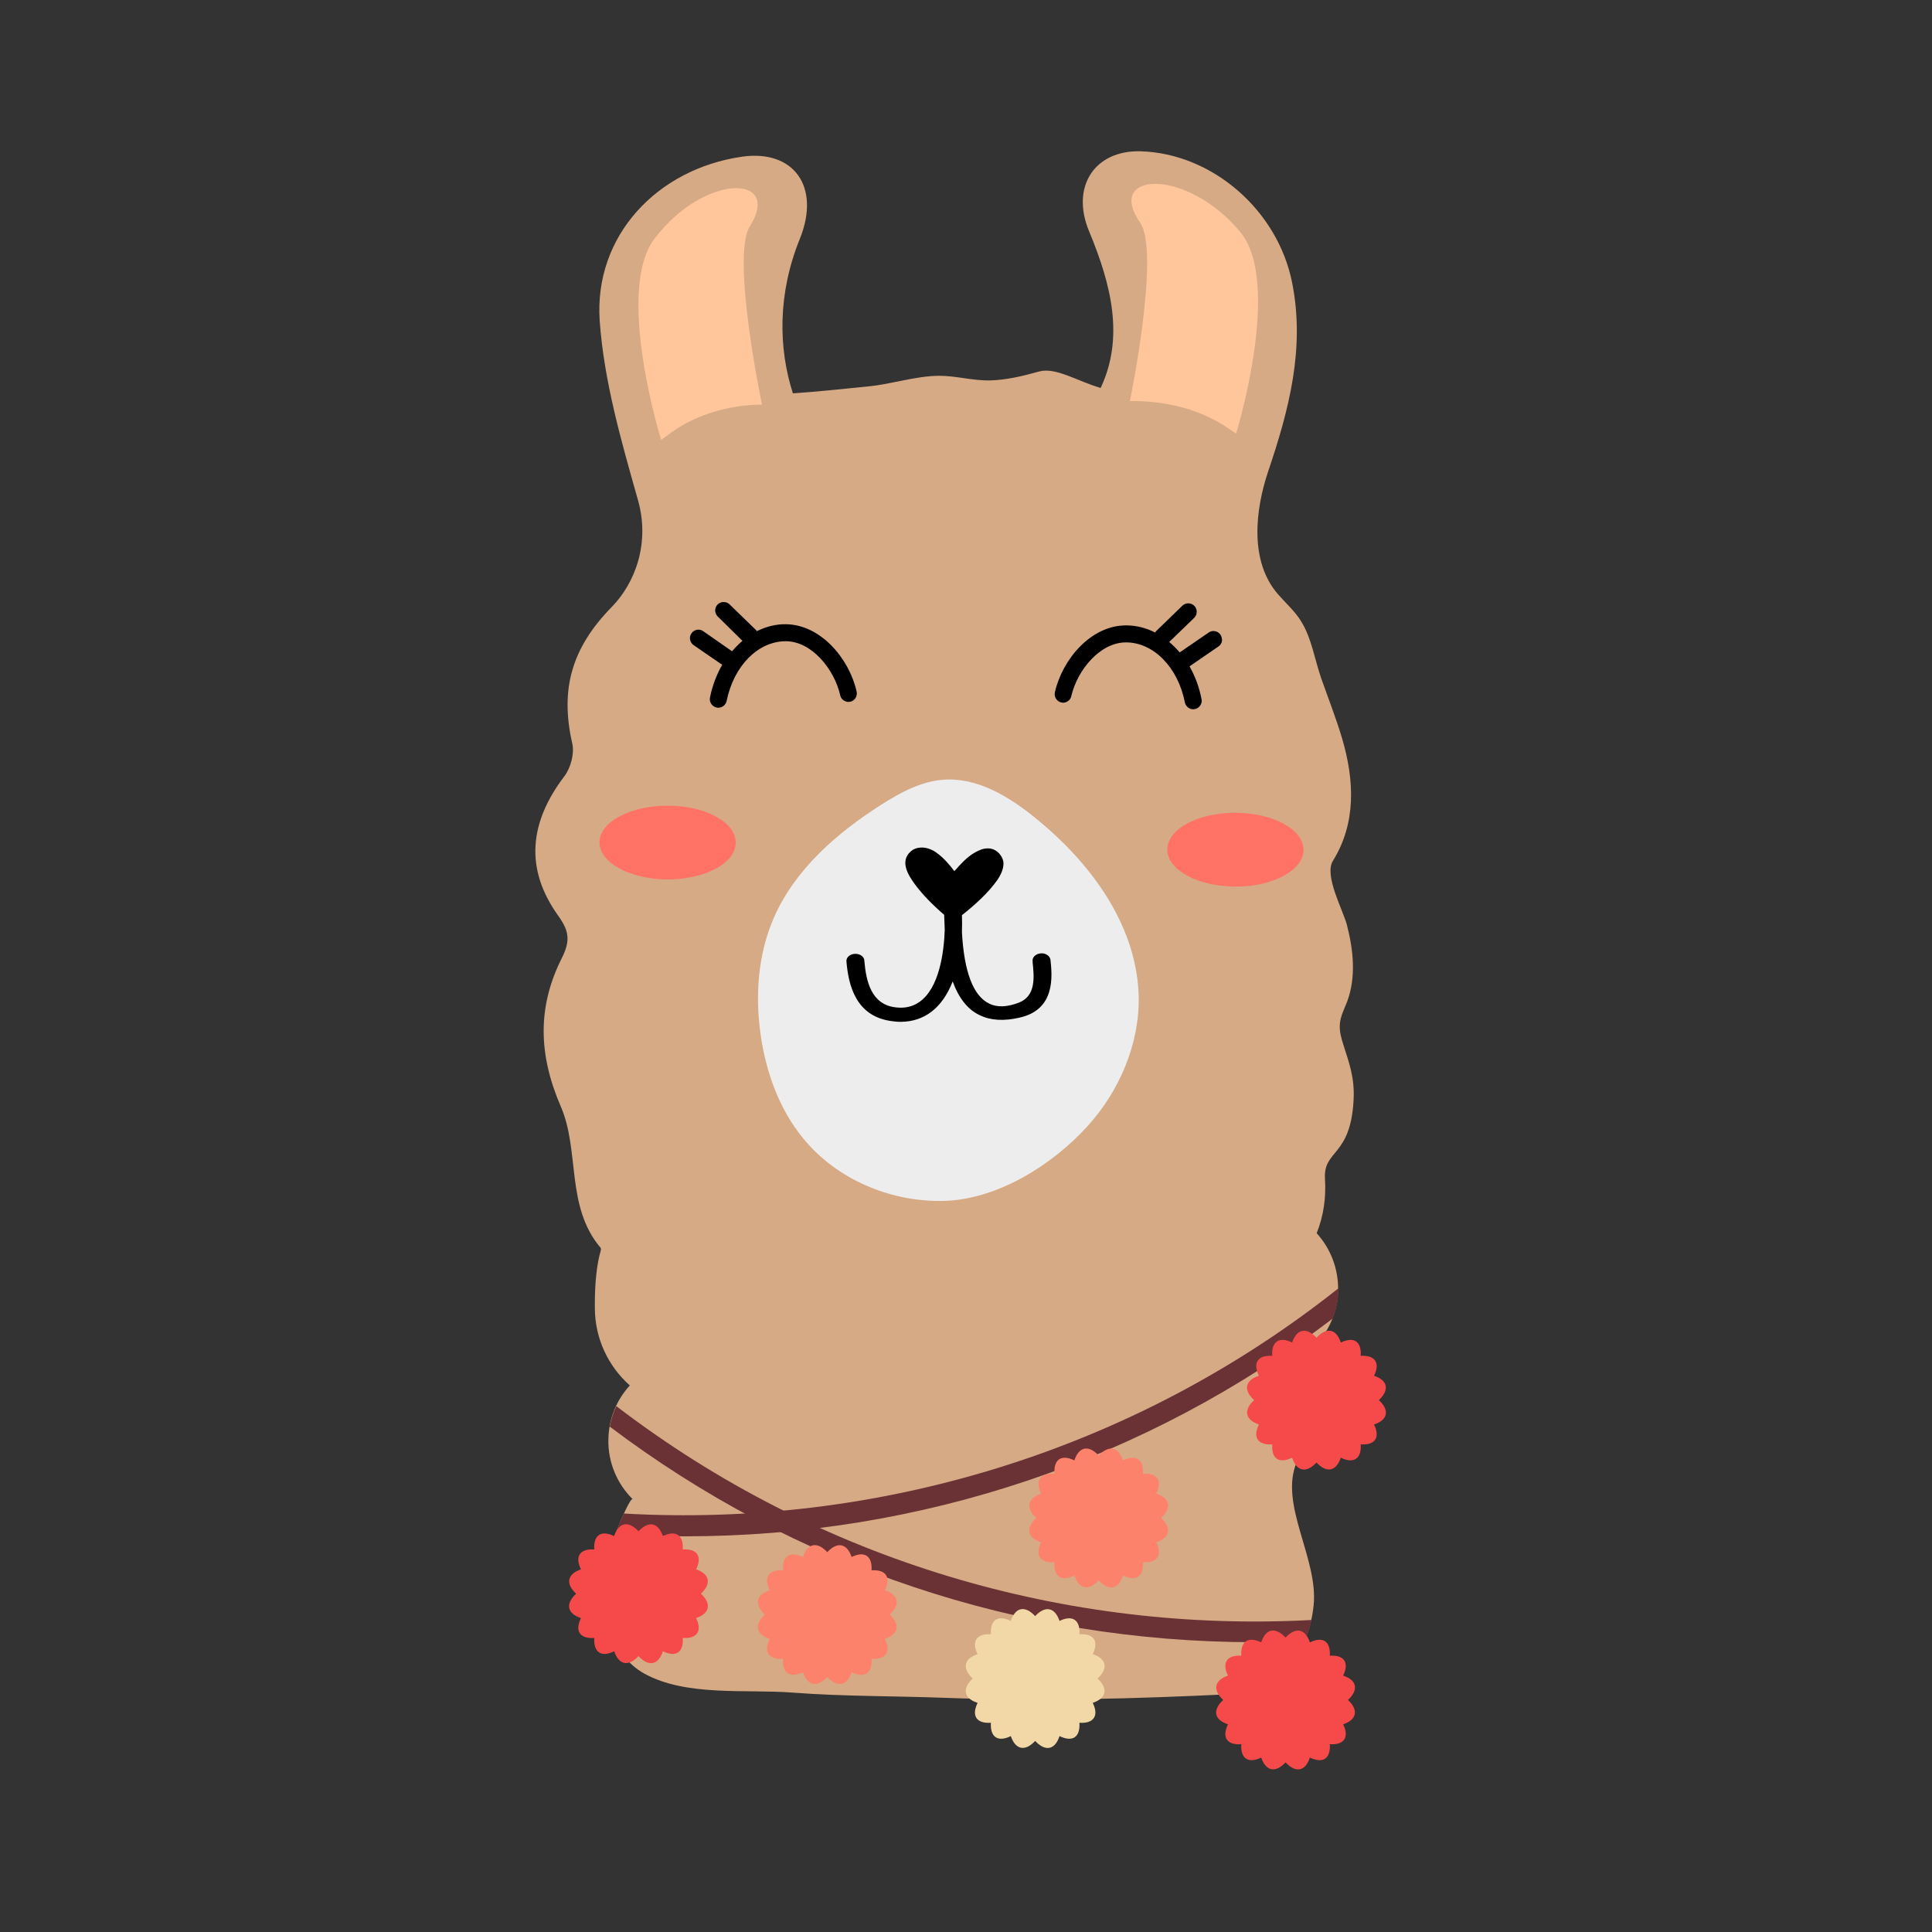
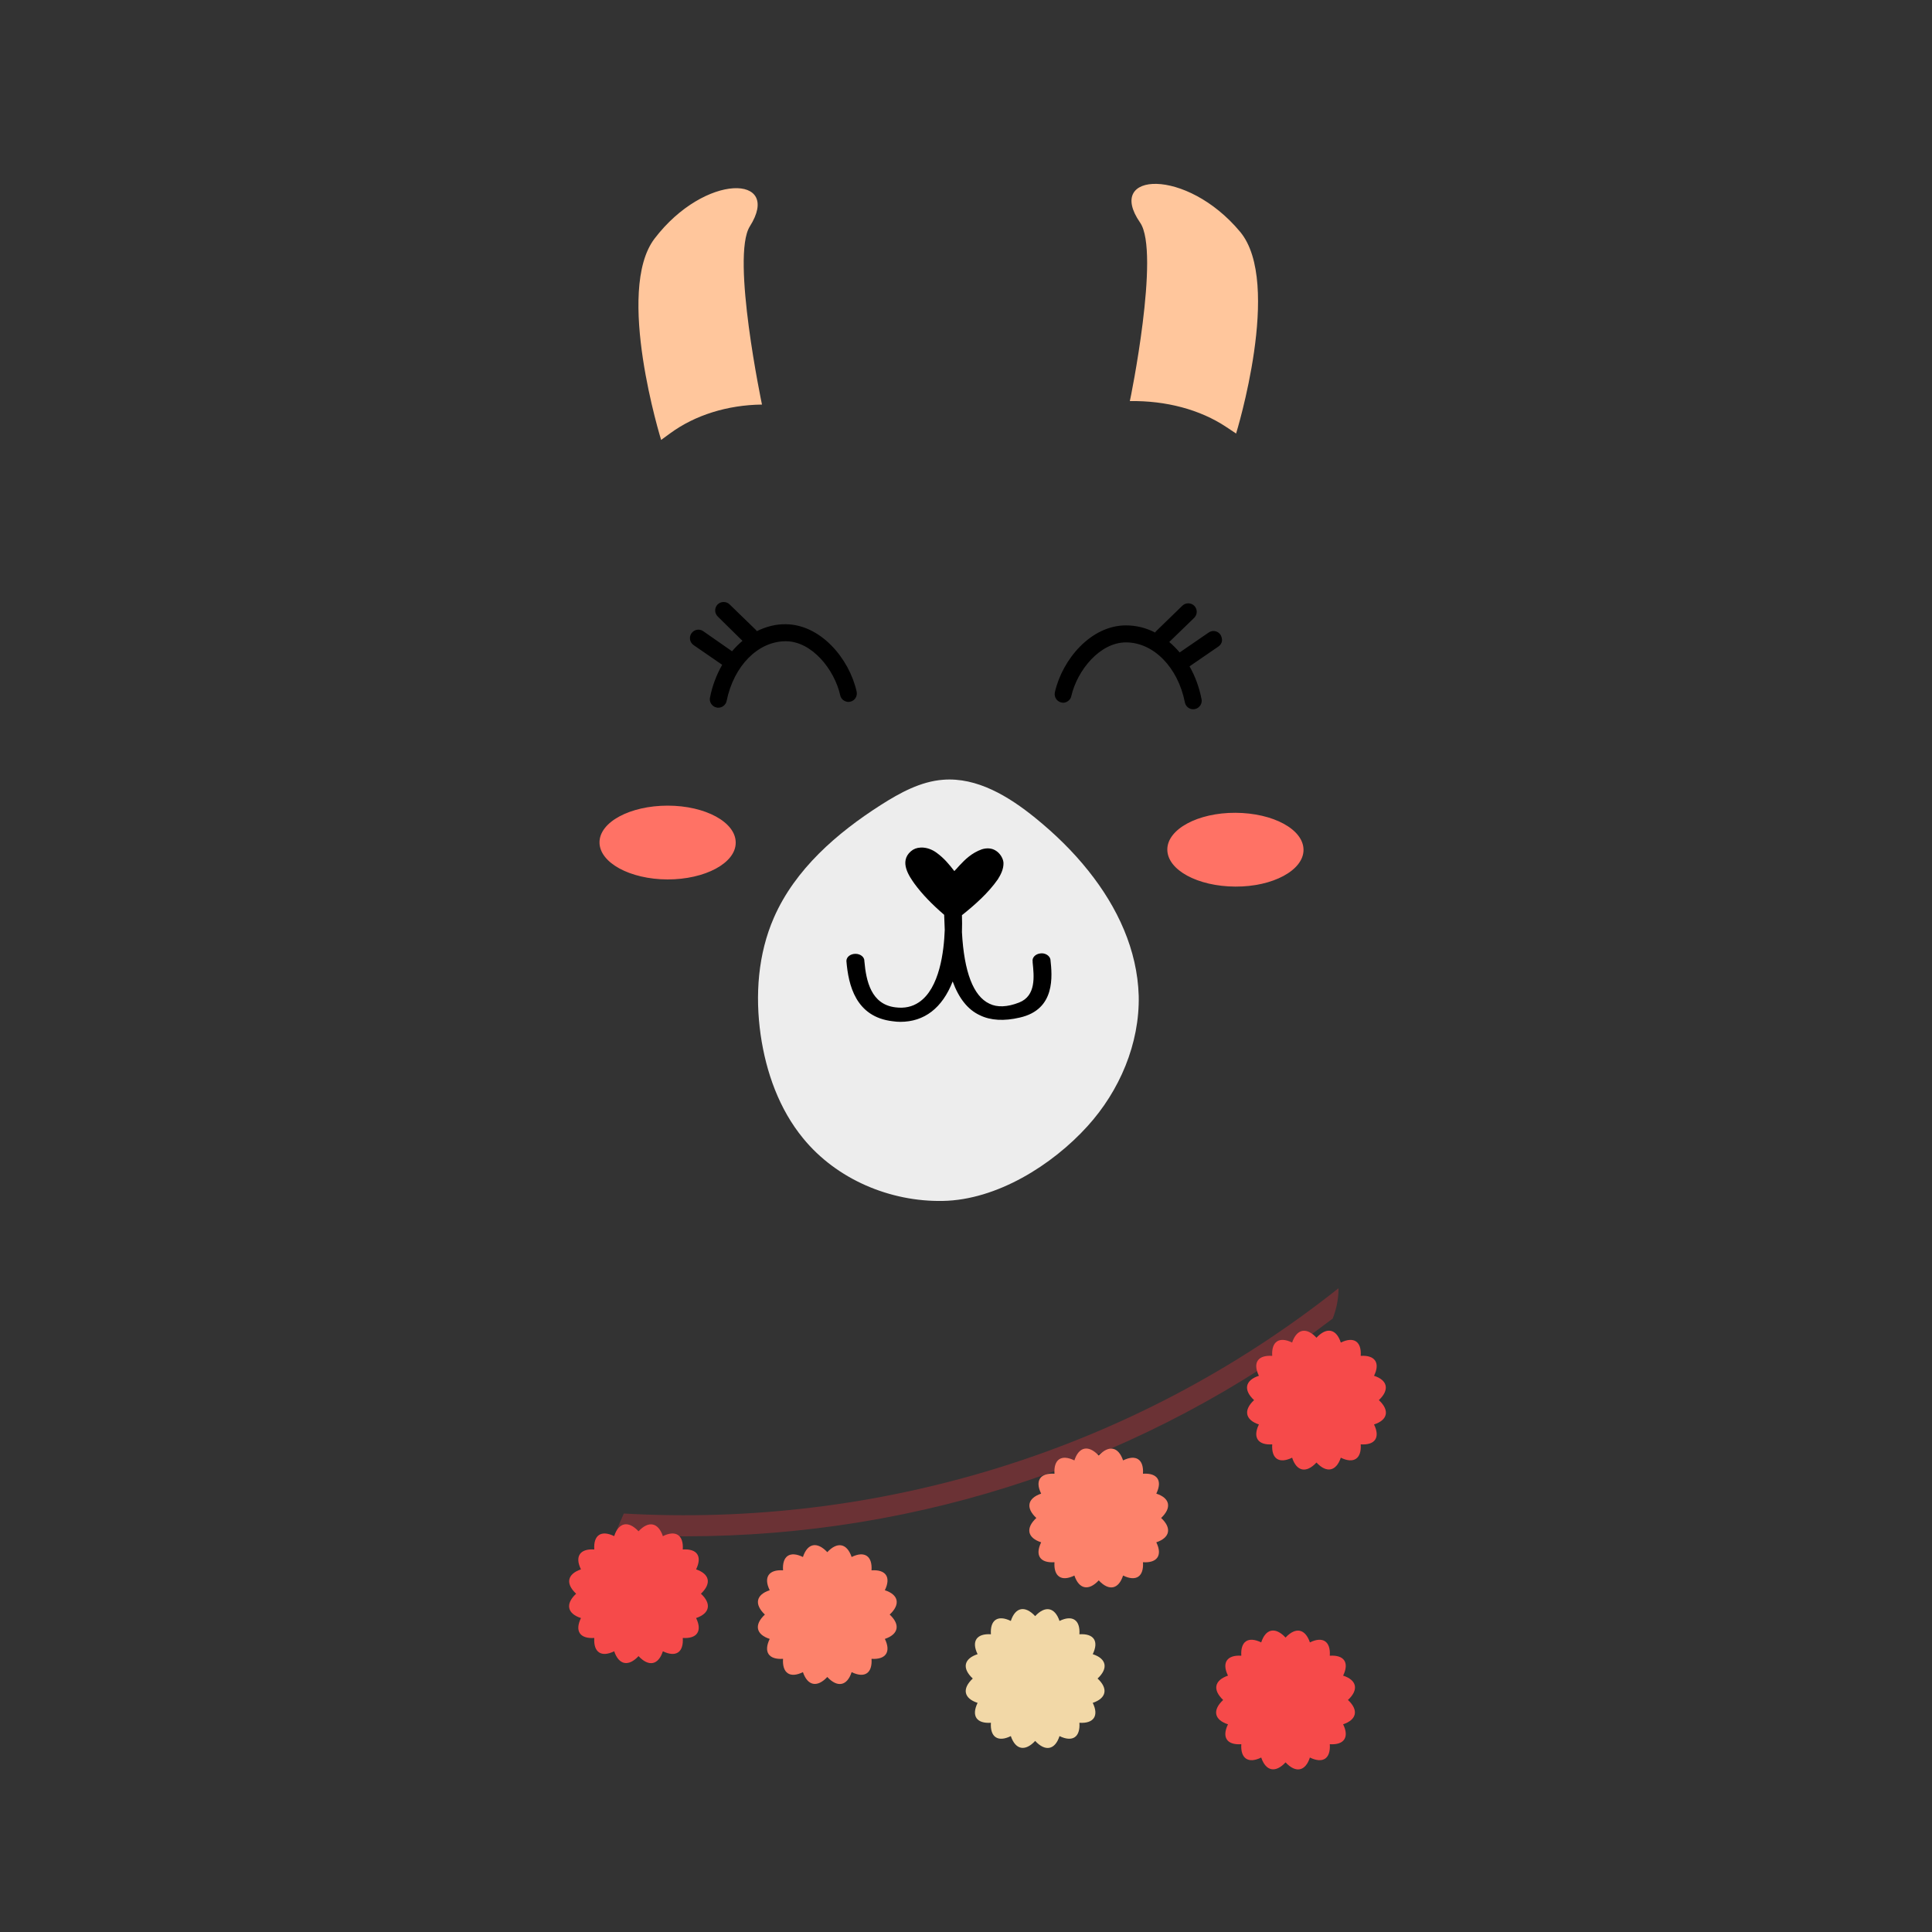
<svg xmlns="http://www.w3.org/2000/svg" version="1.1" id="Layer_1" x="0px" y="0px" width="1000px" height="1000px" viewBox="0 0 1000 1000" style="enable-background:new 0 0 1000 1000;" xml:space="preserve">
  <rect x="0" y="0" width="1000" height="1000" fill="#333333" stroke="none" />
  <style type="text/css">
	.st0{fill:#D6AA85;}
	.st1{fill:#FFC69C;}
	.st2{fill:#EDEDED;}
	.st3{fill:#FF7265;}
	.st4{fill:#6B3235;}
	.st5{fill-rule:evenodd;clip-rule:evenodd;fill:#FD826B;}
	.st6{fill-rule:evenodd;clip-rule:evenodd;fill:#F64A4A;}
	.st7{fill-rule:evenodd;clip-rule:evenodd;fill:#F2D8A7;}
</style>
  <g>
-     <path class="st0" d="M290.8,495.9c-12.7,25.2-12.2,49.9-0.5,76.9c9.9,22.9,2.4,51.7,20.6,73.1c0.5,0.6-0.3,2.5-0.6,3.8   c-2,8.4-2.5,18.5-2.4,27.6c0.1,15.3,6.7,29.7,18.1,39.8c-6.7,7.3-10.9,17-11.1,27.8c-0.3,12.1,4.6,23.2,12.6,31.1   c-1.9-1.9-16.4,35.9-17,40.4c-2.3,17.8,7.2,41.1,22.9,49.8c21.8,12.1,52.9,8,77,9.9c26.3,2,52.7,1.7,79,2.7   c49,1.8,98.4,0.5,147.4-1.9c25.7-1.3,40.5-21.6,43.1-45.7c2.7-24.3-18.1-52.6-8.7-74.4c6.7-15.6,14.4-34.7,5.9-49.6   c-0.8-1.5-2.1-3.1-3.6-4.7c11.2-7.5,18.8-20.1,19.1-34.6c0.2-11.4-4-21.8-11.1-29.6c3.7-9.2,4.9-18.6,4.3-28.2   c-0.9-15.1,13.2-11.2,14.8-40.5c0.7-12-2.5-19.9-5.1-28.3c-1.2-3.7-2.3-7.4-2-11.2c0.3-4.1,2.3-7.9,3.8-11.7   c4.7-12.8,3.2-26.6-0.1-39.5c-1.9-7.6-12-25.7-7.3-33.3c12.2-19.7,11.1-41.8,4.8-63.3c-3.1-10.4-7.1-20.6-10.7-30.8   c-3.5-9.9-5-21-10.6-30c-3.2-5.2-7.9-9.3-11.9-13.9c-14.9-17.1-11.8-43.7-5.1-63.6c10.7-31.7,19.2-63.6,12.4-97.7   c-7.4-37.3-41.1-66.9-78.5-68c-23.7-0.6-36.2,18.3-26.6,41.4c11.5,27.6,18.3,54.9,6,81.1c-12.1-3.5-23.3-10.9-31.9-8.5   c-8.2,2.3-16.9,4.4-25.4,4.6c-8.8,0.2-17.5-2.4-26.3-2.4c-12.3,0.1-24.4,4.3-36.6,5.5c-13,1.3-26,2.7-39.1,3.6   c-7.5-23.3-8-51.4,3.6-80c10.9-27-3.2-46.3-29.9-42.5c-43.9,6.3-76.7,40.9-73.7,84.9c2.2,31.3,11.2,62.4,19.8,92.8   c6.3,22.1-1.3,42.8-13.5,55.3c-21.1,21.5-26.8,43-20.5,70.7c1.2,5.2-0.8,12.7-4.1,17c-18.3,24.1-20.4,48-3.3,72   C294.5,481.7,295.4,486.7,290.8,495.9z" />
    <path class="st1" d="M590.1,115.2c-18.3-26.4,24-28.6,51.8,4.8c22,26.4-2.1,104.4-2.1,104.4l-5.1-3.4c-13.5-9-31.2-13.7-49.9-13.4   h0C584.9,207.6,600.7,130.4,590.1,115.2z M388.1,117.2c17-26.9-23.2-27.9-49.3,6.3c-20.6,27,3.4,104.2,3.4,104.2l4.8-3.5   c12.7-9.3,29.5-14.6,47.4-14.8h0C394.4,209.4,378.3,132.8,388.1,117.2z" />
    <path d="M443.4,358c0.5,2.4-1,4.7-3.3,5.2c-1.1,0.3-2.3,0-3.3-0.6c-1-0.6-1.7-1.6-1.9-2.7c-3-13.4-14.7-28-28.2-28   c-14.3,0-26.9,12.7-30.6,30.9c-0.4,2-2.2,3.5-4.3,3.5c0,0-0.1,0-0.1,0c-0.3,0-0.5,0-0.8-0.1c-1.1-0.2-2.1-0.9-2.8-1.9   c-0.6-1-0.9-2.1-0.6-3.3c1.2-6.1,3.4-11.8,6.3-16.9L359,333.9c-2-1.4-2.5-4.1-1.1-6.1s4.1-2.5,6.1-1.1l14.9,10.4   c1.7-2,3.5-3.8,5.4-5.4l-12.8-12.6c-1.7-1.7-1.8-4.4-0.1-6.2c0.8-0.8,1.9-1.3,3.1-1.3c1.2,0,2.3,0.4,3.1,1.2l13.5,13.1   c0.2,0.2,0.5,0.5,0.6,0.8c4.9-2.4,9.9-3.7,15.1-3.6C424.8,323.3,439.6,340.9,443.4,358z M631.7,328.5c-1.4-2-4.1-2.5-6.1-1.1   l-15,10.3c-1.7-2-3.5-3.8-5.4-5.4l12.9-12.5c1.7-1.7,1.8-4.4,0.1-6.2c-1.7-1.7-4.4-1.8-6.2-0.1l-13.5,13.1   c-0.2,0.2-0.5,0.5-0.6,0.8c-4.9-2.5-9.9-3.7-15.1-3.7c-18.1,0-32.9,17.5-36.8,34.6c-0.5,2.4,0.9,4.7,3.3,5.3   c1.1,0.3,2.3,0.1,3.3-0.6c1-0.6,1.7-1.6,1.9-2.7c3.1-13.4,14.8-27.8,28.3-27.8c14.2,0,26.9,12.8,30.5,31.1c0.4,2,2.2,3.5,4.2,3.5   c0,0,0.1,0,0.1,0c0.3,0,0.6,0,0.9-0.1c1.1-0.2,2.1-0.9,2.8-1.9c0.6-1,0.9-2.1,0.6-3.3c-1.2-6.1-3.3-11.8-6.2-16.9l15-10.3   c1-0.7,1.6-1.7,1.8-2.8C632.6,330.7,632.3,329.5,631.7,328.5z" />
    <path class="st2" d="M563.4,450.8c-8.1-10.2-17.6-19.4-27.6-27.5c-13.7-11.1-30.1-21.1-47.7-19.7c-11.6,0.9-22.2,6.7-32.1,13   c-22.9,14.6-44.5,33.4-55.4,58.3c-8.3,18.9-9.8,40.3-6.9,60.7c2.8,19.4,9.6,38.5,22,53.6c17.3,21.2,45,32.9,72.3,32.4   c27.9-0.5,56.6-18.5,74.9-38.7c16.6-18.3,27-42.7,26.5-67.4C588.7,491.6,578.4,469.6,563.4,450.8z" />
    <path d="M543.7,496.6c0.9,8.4,2.8,25.9-15.9,30.1c-8.1,1.9-15.1,1.5-20.6-1.2c-6.3-2.9-10.9-8.8-14.1-17.5   c-5.4,13.8-14.7,20.9-27.1,20.9c-1.2,0-2.6-0.1-3.9-0.3c-19.3-2.2-23-18.9-24-31.2c0-2.1,2.1-3.7,4.7-3.7c2.6,0,4.7,1.7,4.6,3.8   c0.9,10.3,3.5,22.4,16.1,23.9c4.7,0.6,8.7-0.3,12.1-2.6c10.8-7.2,13-26.6,13.4-37.5c-0.1-2.4-0.3-7.8-0.3-7.8   c-6.4-5.5-11.4-10.7-15.3-16c-2.7-3.8-8.2-11.5-1.9-16.9c1.4-1.2,3-1.8,5-1.9c3.2-0.2,6.3,1.2,8.3,2.7c4,2.9,6.7,6.3,9.1,9.4   c0.2,0,0.1,0.1,0.1,0.1c0.2-0.4,0.5-0.6,0.8-0.9c0.6-0.7,1.2-1.3,1.8-2c2.9-3.1,6.3-6.5,11.6-8.4c2.6-0.8,5-0.6,6.9,0.5   c2.7,1.5,4.2,4.5,4.3,6.5c0.1,3.2-1.4,6.1-2.9,8.5c-5,7.2-12.2,13.5-18.6,18.6c0.1,2.9,0.1,5.8,0,8.8c1.1,20.6,5.9,33.1,14.2,37   c4,2,9.3,1.8,15.4-0.6c8.9-3.5,7.7-13.7,7-20.7l0-0.5c-0.4-2,1.4-3.9,3.9-4.2C540.9,493.1,543.3,494.6,543.7,496.6L543.7,496.6z" />
    <path class="st3" d="M674.7,439.9c0,10.5-15.8,19.1-35.3,19s-35.2-8.6-35.2-19.2c0-10.5,15.8-19.1,35.3-19S674.7,429.3,674.7,439.9   z M345.6,417c-19.5,0-35.3,8.5-35.3,19c0,10.5,15.7,19.1,35.2,19.2c19.5,0,35.3-8.5,35.3-19C380.9,425.6,365.1,417,345.6,417z" />
    <path class="st4" d="M692.8,666.8C585.4,752,453.1,790.8,322.9,783.4c-1.4,3-3,6.8-4.5,10.6c12,0.8,24,1.2,36.1,1.2   c122.6,0,239.3-39.6,335.3-112.7c1.8-4.6,2.9-9.5,3-14.7C692.8,667.4,692.8,667.1,692.8,666.8z" />
    <path class="st5" d="M601,785.7c5.6,5.2,4.6,10.2-2.5,12.6c3.3,6.7,0.5,10.8-6.9,10.3c0.5,7.4-3.5,10.2-10.3,6.9   c-2.3,7.1-7.3,8.2-12.6,2.5c-5.2,5.6-10.2,4.6-12.6-2.5c-6.7,3.3-10.8,0.5-10.3-6.9c-7.4,0.5-10.2-3.5-6.9-10.3   c-7.1-2.3-8.2-7.3-2.5-12.6c-5.6-5.2-4.6-10.2,2.5-12.6c-3.3-6.7-0.5-10.8,6.9-10.3c-0.5-7.4,3.5-10.2,10.3-6.9   c2.3-7.1,7.3-8.2,12.6-2.5c5.2-5.6,10.2-4.6,12.6,2.5c6.7-3.3,10.8-0.5,10.3,6.9c7.4-0.5,10.2,3.5,6.9,10.3   C605.6,775.4,606.6,780.4,601,785.7z" />
    <path class="st6" d="M362.8,824.9c5.6,5.2,4.6,10.2-2.5,12.6c3.3,6.7,0.5,10.8-6.9,10.3c0.5,7.4-3.5,10.2-10.3,6.9   c-2.3,7.1-7.3,8.2-12.6,2.5c-5.2,5.6-10.2,4.6-12.6-2.5c-6.7,3.3-10.8,0.5-10.3-6.9c-7.4,0.5-10.2-3.5-6.9-10.3   c-7.1-2.3-8.2-7.3-2.5-12.6c-5.6-5.2-4.6-10.2,2.5-12.6c-3.3-6.7-0.5-10.8,6.9-10.3c-0.5-7.4,3.5-10.2,10.3-6.9   c2.3-7.1,7.3-8.2,12.6-2.5c5.2-5.6,10.2-4.6,12.6,2.5c6.7-3.3,10.8-0.5,10.3,6.9c7.4-0.5,10.2,3.5,6.9,10.3   C367.3,814.7,368.4,819.6,362.8,824.9z" />
    <path class="st6" d="M711.2,712.1c3.3-6.7,0.5-10.8-6.9-10.3c0.5-7.4-3.5-10.2-10.3-6.9c-2.3-7.1-7.3-8.2-12.6-2.5   c-5.2-5.6-10.2-4.6-12.6,2.5c-6.7-3.3-10.8-0.5-10.3,6.9c-7.4-0.5-10.2,3.5-6.9,10.3c-7.1,2.3-8.2,7.3-2.5,12.6   c-5.6,5.2-4.6,10.2,2.5,12.6c-3.3,6.7-0.5,10.8,6.9,10.3c-0.5,7.4,3.5,10.2,10.3,6.9c2.3,7.1,7.3,8.2,12.6,2.5   c5.2,5.6,10.2,4.6,12.6-2.5c6.7,3.3,10.8,0.5,10.3-6.9c7.4,0.5,10.2-3.5,6.9-10.3c7.1-2.3,8.2-7.3,2.5-12.6   C719.3,719.4,718.3,714.4,711.2,712.1z" />
-     <path class="st4" d="M675.3,849.5c1.5-3.5,2.7-7.2,3.6-11c-126.3,6.8-254.6-30.1-359.9-110.7c-1.6,3.3-2.7,6.9-3.4,10.6   c95.8,72.4,211.8,111.6,333.9,111.6C658.1,850.1,666.7,849.9,675.3,849.5z" />
    <path class="st5" d="M398.4,823.1c-3.3-6.7-0.5-10.8,6.9-10.3c-0.5-7.4,3.5-10.2,10.3-6.9c2.3-7.1,7.3-8.2,12.6-2.5   c5.2-5.6,10.2-4.6,12.6,2.5c6.7-3.3,10.8-0.5,10.3,6.9c7.4-0.5,10.2,3.5,6.9,10.3c7.1,2.3,8.2,7.3,2.5,12.6   c5.6,5.2,4.6,10.2-2.5,12.6c3.3,6.7,0.5,10.8-6.9,10.3c0.5,7.4-3.5,10.2-10.3,6.9c-2.3,7.1-7.3,8.2-12.6,2.5   c-5.2,5.6-10.2,4.6-12.6-2.5c-6.7,3.3-10.8,0.5-10.3-6.9c-7.4,0.5-10.2-3.5-6.9-10.3c-7.1-2.3-8.2-7.3-2.5-12.6   C390.3,830.4,391.3,825.4,398.4,823.1z" />
    <path class="st7" d="M506,856.2c-3.3-6.7-0.5-10.8,6.9-10.3c-0.5-7.4,3.5-10.2,10.3-6.9c2.3-7.1,7.3-8.2,12.6-2.5   c5.2-5.6,10.2-4.6,12.6,2.5c6.7-3.3,10.8-0.5,10.3,6.9c7.4-0.5,10.2,3.5,6.9,10.3c7.1,2.3,8.2,7.3,2.5,12.6   c5.6,5.2,4.6,10.2-2.5,12.6c3.3,6.7,0.5,10.8-6.9,10.3c0.5,7.4-3.5,10.2-10.3,6.9c-2.3,7.1-7.3,8.2-12.6,2.5   c-5.2,5.6-10.2,4.6-12.6-2.5c-6.7,3.3-10.8,0.5-10.3-6.9c-7.4,0.5-10.2-3.5-6.9-10.3c-7.1-2.3-8.2-7.3-2.5-12.6   C497.8,863.5,498.9,858.5,506,856.2z" />
    <path class="st6" d="M635.6,867.3c-3.3-6.7-0.5-10.8,6.9-10.3c-0.5-7.4,3.5-10.2,10.3-6.9c2.3-7.1,7.3-8.2,12.6-2.5   c5.2-5.6,10.2-4.6,12.6,2.5c6.7-3.3,10.8-0.5,10.3,6.9c7.4-0.5,10.2,3.5,6.9,10.3c7.1,2.3,8.2,7.3,2.5,12.6   c5.6,5.2,4.6,10.2-2.5,12.6c3.3,6.7,0.5,10.8-6.9,10.3c0.5,7.4-3.5,10.2-10.3,6.9c-2.3,7.1-7.3,8.2-12.6,2.5   c-5.2,5.6-10.2,4.6-12.6-2.5c-6.7,3.3-10.8,0.5-10.3-6.9c-7.4,0.5-10.2-3.5-6.9-10.3c-7.1-2.3-8.2-7.3-2.5-12.6   C627.5,874.6,628.6,869.7,635.6,867.3z" />
  </g>
</svg>